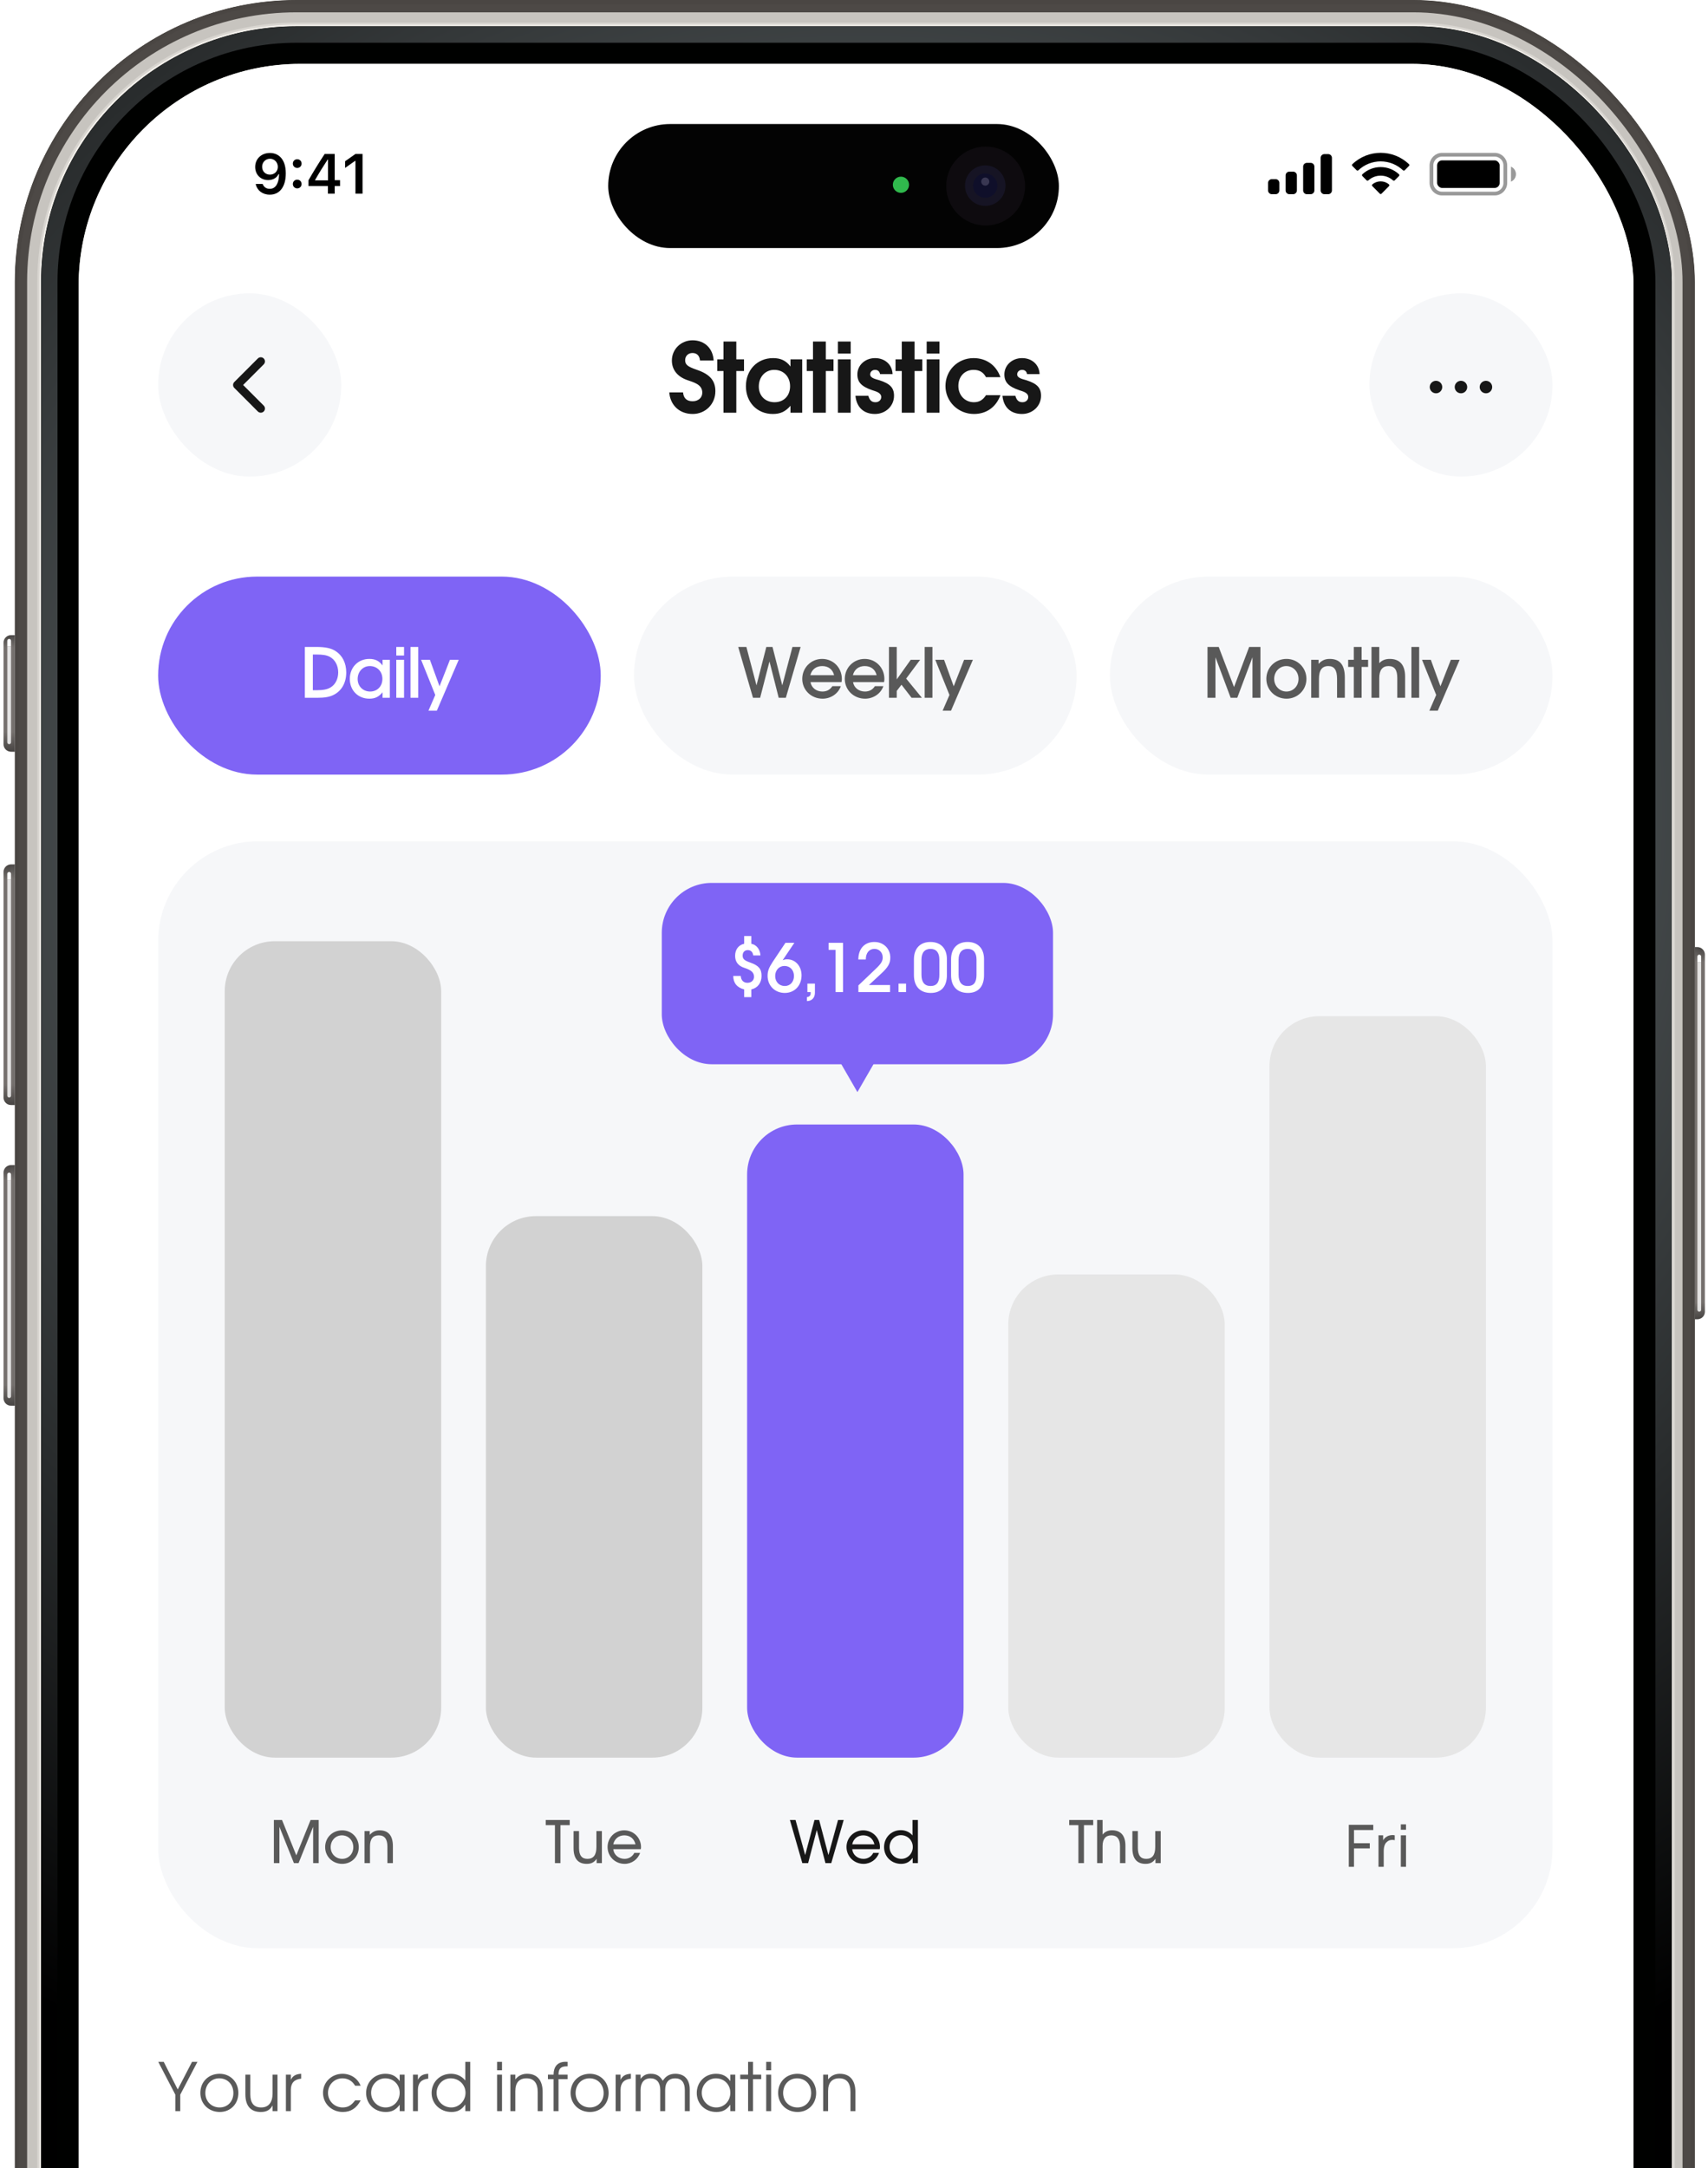
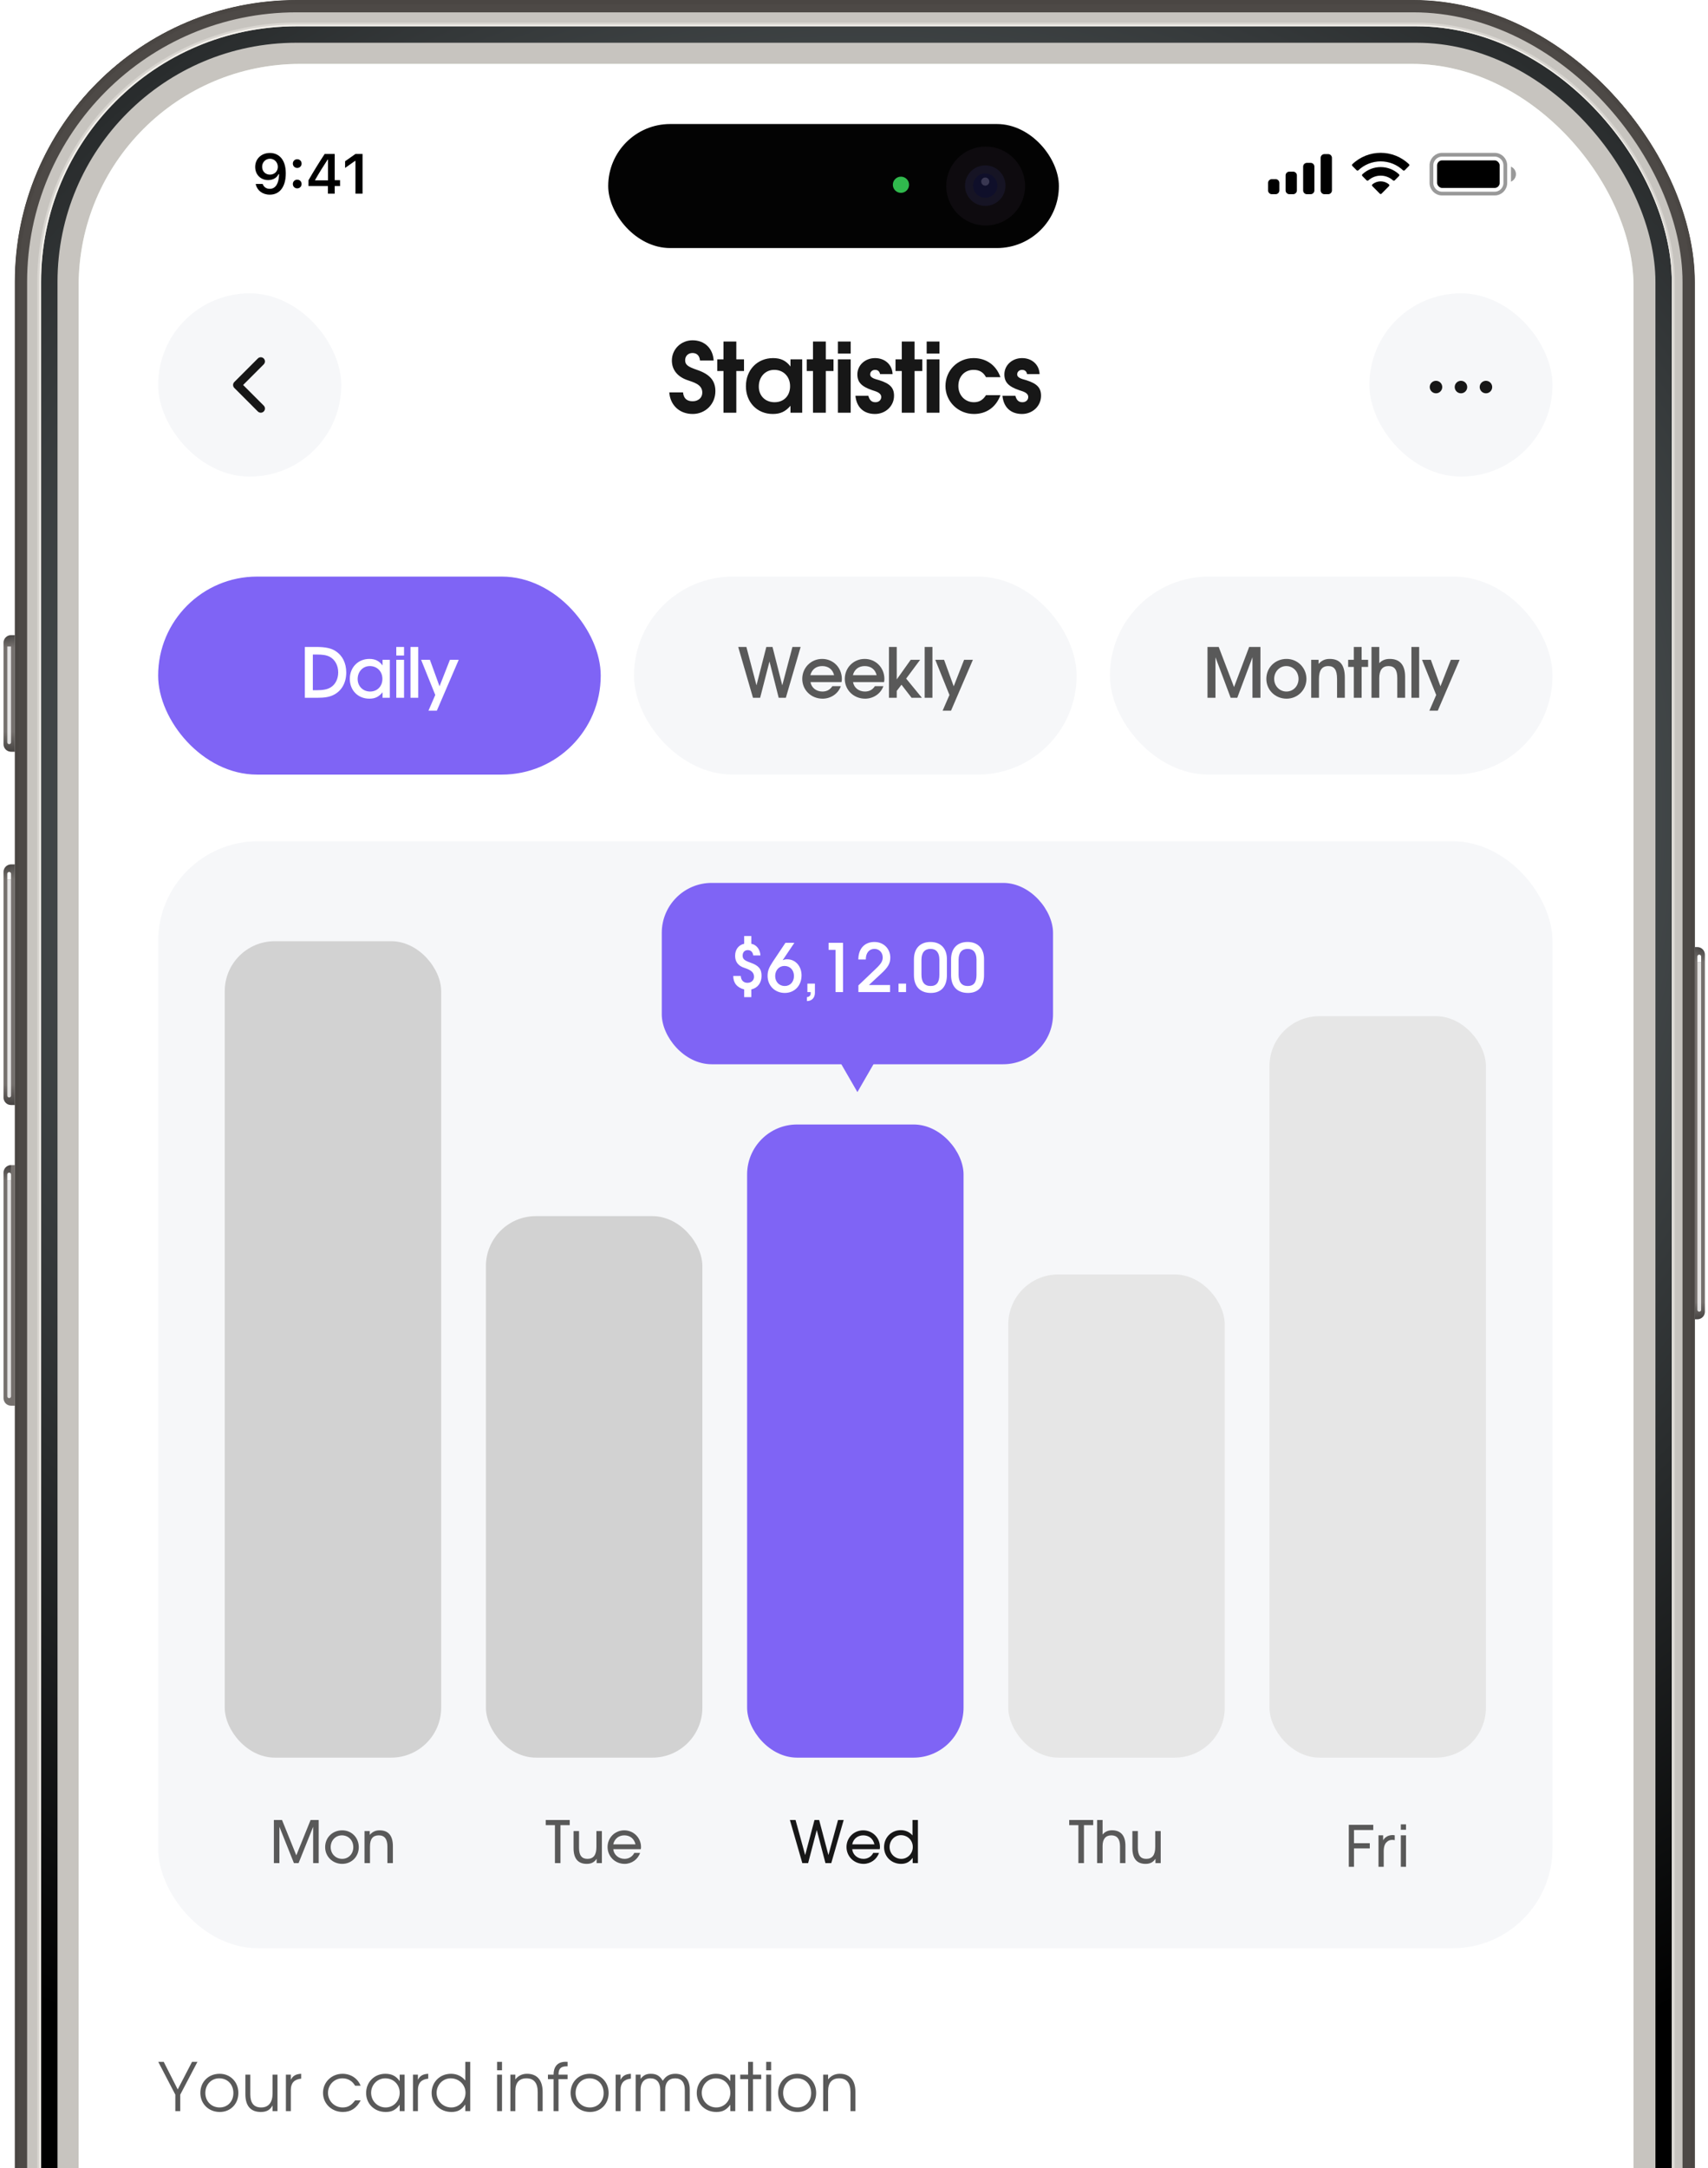
<svg xmlns="http://www.w3.org/2000/svg" width="462" height="586" viewBox="0 0 462 586" fill="none">
  <path d="M0.953 173.72C0.953 172.597 1.863 171.688 2.985 171.688H6.033V203.181H2.985C1.863 203.181 0.953 202.271 0.953 201.149V173.72Z" fill="#75706D" />
  <path opacity="0.4" d="M0.953 173.72C0.953 172.597 1.863 171.688 2.985 171.688H6.033V203.181H2.985C1.863 203.181 0.953 202.271 0.953 201.149V173.72Z" fill="url(#paint0_linear_546_6075)" />
  <path opacity="0.4" d="M0.953 173.72C0.953 172.597 1.863 171.688 2.985 171.688H6.033V203.181H2.985C1.863 203.181 0.953 202.271 0.953 201.149V173.72Z" fill="url(#paint1_linear_546_6075)" />
  <path opacity="0.4" d="M0.953 173.72C0.953 172.597 1.863 171.688 2.985 171.688H6.033V203.181H2.985C1.863 203.181 0.953 202.271 0.953 201.149V173.72Z" fill="url(#paint2_linear_546_6075)" />
  <g filter="url(#filter0_f_546_6075)">
-     <path d="M1.969 173.212C1.969 172.931 2.196 172.704 2.477 172.704C2.757 172.704 2.985 172.931 2.985 173.212V174.736H1.969V173.212Z" fill="white" />
-   </g>
+     </g>
  <g filter="url(#filter1_f_546_6075)">
    <path d="M1.969 174.736H2.985V200.641C2.985 200.922 2.757 201.149 2.477 201.149C2.196 201.149 1.969 200.922 1.969 200.641V174.736Z" fill="white" fill-opacity="0.8" />
  </g>
  <path d="M0.953 235.69C0.953 234.568 1.863 233.658 2.985 233.658H6.033V298.676H2.985C1.863 298.676 0.953 297.767 0.953 296.644V235.69Z" fill="#75706D" />
  <path opacity="0.4" d="M0.953 235.69C0.953 234.568 1.863 233.658 2.985 233.658H6.033V298.676H2.985C1.863 298.676 0.953 297.767 0.953 296.644V235.69Z" fill="url(#paint3_linear_546_6075)" />
  <path opacity="0.4" d="M0.953 235.69C0.953 234.568 1.863 233.658 2.985 233.658H6.033V298.676H2.985C1.863 298.676 0.953 297.767 0.953 296.644V235.69Z" fill="url(#paint4_linear_546_6075)" />
  <path opacity="0.4" d="M0.953 235.69C0.953 234.568 1.863 233.658 2.985 233.658H6.033V298.676H2.985C1.863 298.676 0.953 297.767 0.953 296.644V235.69Z" fill="url(#paint5_linear_546_6075)" />
  <g filter="url(#filter2_f_546_6075)">
    <path d="M1.969 236.198C1.969 235.917 2.196 235.69 2.477 235.69C2.757 235.69 2.985 235.917 2.985 236.198V237.722H1.969V236.198Z" fill="white" />
  </g>
  <g filter="url(#filter3_f_546_6075)">
    <path d="M1.969 237.722H2.985V296.137C2.985 296.417 2.757 296.644 2.477 296.644C2.196 296.644 1.969 296.417 1.969 296.137V237.722Z" fill="white" fill-opacity="0.8" />
  </g>
  <path d="M0.953 316.963C0.953 315.84 1.863 314.931 2.985 314.931H6.033V379.949H2.985C1.863 379.949 0.953 379.039 0.953 377.917V316.963Z" fill="#75706D" />
-   <path opacity="0.4" d="M0.953 316.963C0.953 315.84 1.863 314.931 2.985 314.931H6.033V379.949H2.985C1.863 379.949 0.953 379.039 0.953 377.917V316.963Z" fill="url(#paint6_linear_546_6075)" />
-   <path opacity="0.4" d="M0.953 316.963C0.953 315.84 1.863 314.931 2.985 314.931H6.033V379.949H2.985C1.863 379.949 0.953 379.039 0.953 377.917V316.963Z" fill="url(#paint7_linear_546_6075)" />
-   <path opacity="0.4" d="M0.953 316.963C0.953 315.84 1.863 314.931 2.985 314.931H6.033V379.949H2.985C1.863 379.949 0.953 379.039 0.953 377.917V316.963Z" fill="url(#paint8_linear_546_6075)" />
+   <path opacity="0.4" d="M0.953 316.963C0.953 315.84 1.863 314.931 2.985 314.931H6.033H2.985C1.863 379.949 0.953 379.039 0.953 377.917V316.963Z" fill="url(#paint6_linear_546_6075)" />
  <g filter="url(#filter4_f_546_6075)">
    <path d="M1.969 317.47C1.969 317.19 2.196 316.963 2.477 316.963C2.757 316.963 2.985 317.19 2.985 317.47V318.994H1.969V317.47Z" fill="white" />
  </g>
  <g filter="url(#filter5_f_546_6075)">
    <path d="M1.969 318.995H2.985V377.409C2.985 377.69 2.757 377.917 2.477 377.917C2.196 377.917 1.969 377.69 1.969 377.409V318.995Z" fill="white" fill-opacity="0.8" />
  </g>
  <path d="M461.16 258.04C461.16 256.918 460.25 256.008 459.128 256.008H456.081V356.583H459.128C460.25 356.583 461.16 355.673 461.16 354.551V258.04Z" fill="#75706D" />
  <path opacity="0.4" d="M461.16 258.04C461.16 256.918 460.25 256.008 459.128 256.008H456.081V356.583H459.128C460.25 356.583 461.16 355.673 461.16 354.551V258.04Z" fill="url(#paint9_linear_546_6075)" />
  <path opacity="0.4" d="M461.16 258.04C461.16 256.918 460.25 256.008 459.128 256.008H456.081V356.583H459.128C460.25 356.583 461.16 355.673 461.16 354.551V258.04Z" fill="url(#paint10_linear_546_6075)" />
  <path opacity="0.4" d="M461.16 258.04C461.16 256.918 460.25 256.008 459.128 256.008H456.081V356.583H459.128C460.25 356.583 461.16 355.673 461.16 354.551V258.04Z" fill="url(#paint11_linear_546_6075)" />
  <g filter="url(#filter6_f_546_6075)">
    <path d="M460.143 258.548C460.143 258.268 459.915 258.04 459.635 258.04C459.354 258.04 459.127 258.268 459.127 258.548V260.072H460.143V258.548Z" fill="white" />
  </g>
  <g filter="url(#filter7_f_546_6075)">
    <path d="M460.143 260.072H459.127V354.043C459.127 354.324 459.354 354.551 459.635 354.551C459.915 354.551 460.143 354.324 460.143 354.043V260.072Z" fill="white" fill-opacity="0.8" />
  </g>
  <g clip-path="url(#clip0_546_6075)">
    <rect x="4" width="454.444" height="936.665" rx="76.193" fill="#C7C4BF" />
    <g filter="url(#filter8_f_546_6075)">
      <rect x="5.667" y="1.667" width="451.11" height="933.332" rx="74.526" stroke="#4D4946" stroke-width="3.333" />
    </g>
    <g filter="url(#filter9_f_546_6075)">
      <rect x="4.556" y="0.556" width="453.333" height="935.554" rx="75.637" stroke="#4A4643" stroke-width="1.111" />
    </g>
    <g filter="url(#filter10_f_546_6075)">
      <rect x="10.651" y="6.651" width="441.824" height="923.363" rx="69.542" stroke="#D9D6D1" stroke-width="1.111" />
    </g>
    <rect x="10.891" y="6.889" width="441.348" height="922.887" rx="69.304" stroke="#F3F0EB" stroke-width="0.444" />
  </g>
  <g clip-path="url(#clip1_546_6075)">
-     <rect x="11.113" y="7.111" width="441.11" height="922.221" rx="69.082" fill="#000100" />
    <g filter="url(#filter11_f_546_6075)">
      <rect x="13.335" y="9.334" width="436.666" height="917.776" rx="66.859" stroke="url(#paint12_radial_546_6075)" stroke-width="4.444" />
    </g>
  </g>
  <g clip-path="url(#clip2_546_6075)">
    <rect x="21.27" y="17.27" width="420.585" height="902.125" rx="59.938" fill="#DAE2D3" />
    <g clip-path="url(#clip3_546_6075)">
      <rect width="422.203" height="914.21" transform="translate(20.256 11.736)" fill="white" />
      <rect x="42.775" y="79.288" width="49.539" height="49.539" rx="24.77" fill="#F6F7F9" />
      <path fill-rule="evenodd" clip-rule="evenodd" d="M63.374 104.854C62.935 104.414 62.935 103.701 63.374 103.262L69.743 96.893C70.183 96.453 70.896 96.453 71.335 96.893C71.775 97.332 71.775 98.045 71.335 98.485L65.763 104.058L71.335 109.631C71.775 110.07 71.775 110.783 71.335 111.223C70.896 111.663 70.183 111.663 69.743 111.223L63.374 104.854Z" fill="#171717" />
      <path d="M181.034 106.064H184.757C184.913 107.678 185.773 108.459 187.361 108.459C188.897 108.459 189.964 107.496 189.964 106.116C189.964 103.825 187.465 103.305 185.747 102.68C183.143 101.716 181.737 99.868 181.737 97.447C181.737 94.401 184.21 91.979 187.335 91.979C190.589 91.979 192.854 94.166 193.036 97.447H189.339C189.235 96.145 188.506 95.416 187.309 95.416C186.137 95.416 185.33 96.223 185.33 97.369C185.33 98.566 186.007 99.113 188.532 99.972C191.995 101.144 193.505 102.888 193.505 105.726C193.505 109.214 190.823 111.896 187.361 111.896C183.82 111.896 181.295 109.553 181.034 106.064ZM195.703 111.558V100.285H194.01V97.134H195.703V92.318H199.165V97.134H201.248V100.285H199.165V111.558H195.703ZM201.762 104.398C201.762 99.998 204.834 96.796 209.104 96.796C211.186 96.796 212.618 97.473 213.816 99.061V97.134H216.992V111.558H213.816V109.683C212.436 111.271 211.082 111.896 209.026 111.896C204.808 111.896 201.762 108.746 201.762 104.398ZM205.25 104.476C205.25 107.002 206.995 108.72 209.52 108.72C212.02 108.72 213.712 106.975 213.712 104.398C213.712 101.795 211.941 99.972 209.416 99.972C206.995 99.972 205.25 101.873 205.25 104.476ZM219.908 111.558V100.285H218.216V97.134H219.908V92.318H223.371V97.134H225.453V100.285H223.371V111.558H219.908ZM226.644 111.558V97.134H230.107V111.558H226.644ZM226.644 95.572V92.318H230.107V95.572H226.644ZM231.388 106.975H234.877C235.215 108.199 235.788 108.72 236.803 108.72C237.714 108.72 238.365 108.121 238.365 107.314C238.365 106.09 236.803 105.778 235.918 105.465C233.028 104.476 231.909 103.305 231.909 101.196C231.909 98.722 233.991 96.796 236.699 96.796C239.381 96.796 241.333 98.566 241.437 101.118H238.053C237.897 100.363 237.428 99.972 236.699 99.972C235.944 99.972 235.371 100.493 235.371 101.196C235.371 102.263 237.089 102.524 237.818 102.758C240.76 103.695 241.828 104.815 241.828 106.975C241.828 109.735 239.563 111.896 236.673 111.896C233.627 111.896 231.674 110.074 231.388 106.975ZM243.923 111.558V100.285H242.231V97.134H243.923V92.318H247.386V97.134H249.468V100.285H247.386V111.558H243.923ZM250.659 111.558V97.134H254.122V111.558H250.659ZM250.659 95.572V92.318H254.122V95.572H250.659ZM266.702 106.819H270.607C269.41 110.074 266.806 111.896 263.448 111.896C259.178 111.896 255.741 108.538 255.741 104.346C255.741 100.102 259.074 96.796 263.344 96.796C266.78 96.796 269.462 98.696 270.607 101.951H266.702C265.999 100.623 264.932 99.972 263.344 99.972C260.922 99.972 259.23 101.769 259.23 104.32C259.23 106.845 261.027 108.72 263.422 108.72C264.854 108.72 265.843 108.147 266.702 106.819ZM271.154 106.975H274.643C274.981 108.199 275.554 108.72 276.569 108.72C277.481 108.72 278.131 108.121 278.131 107.314C278.131 106.09 276.569 105.778 275.684 105.465C272.794 104.476 271.675 103.305 271.675 101.196C271.675 98.722 273.758 96.796 276.465 96.796C279.147 96.796 281.099 98.566 281.204 101.118H277.819C277.663 100.363 277.194 99.972 276.465 99.972C275.71 99.972 275.137 100.493 275.137 101.196C275.137 102.263 276.856 102.524 277.585 102.758C280.527 103.695 281.594 104.815 281.594 106.975C281.594 109.735 279.329 111.896 276.439 111.896C273.393 111.896 271.44 110.074 271.154 106.975Z" fill="#171717" />
      <rect x="370.404" y="79.288" width="49.539" height="49.539" rx="24.77" fill="#F6F7F9" />
      <g clip-path="url(#clip4_546_6075)">
        <path d="M400.245 104.621C400.245 104.287 400.344 103.96 400.53 103.682C400.715 103.405 400.979 103.188 401.288 103.06C401.596 102.932 401.936 102.899 402.263 102.964C402.591 103.029 402.892 103.19 403.128 103.426C403.364 103.663 403.525 103.964 403.59 104.291C403.655 104.619 403.622 104.958 403.494 105.267C403.366 105.575 403.15 105.839 402.872 106.025C402.594 106.21 402.268 106.309 401.934 106.309C401.486 106.309 401.056 106.132 400.74 105.815C400.423 105.498 400.245 105.069 400.245 104.621ZM393.49 104.621C393.49 104.287 393.589 103.96 393.774 103.682C393.96 103.405 394.224 103.188 394.532 103.06C394.841 102.932 395.18 102.899 395.508 102.964C395.836 103.029 396.137 103.19 396.373 103.426C396.609 103.663 396.77 103.964 396.835 104.291C396.9 104.619 396.867 104.958 396.739 105.267C396.611 105.575 396.395 105.839 396.117 106.025C395.839 106.21 395.513 106.309 395.179 106.309C394.731 106.309 394.301 106.132 393.984 105.815C393.668 105.498 393.49 105.069 393.49 104.621ZM386.734 104.621C386.734 104.287 386.833 103.96 387.019 103.682C387.205 103.405 387.468 103.188 387.777 103.06C388.086 102.932 388.425 102.899 388.753 102.964C389.08 103.029 389.381 103.19 389.617 103.426C389.854 103.663 390.014 103.964 390.08 104.291C390.145 104.619 390.111 104.958 389.983 105.267C389.856 105.575 389.639 105.839 389.361 106.025C389.084 106.21 388.757 106.309 388.423 106.309C387.975 106.309 387.546 106.132 387.229 105.815C386.912 105.498 386.734 105.069 386.734 104.621V104.621Z" fill="#171717" />
      </g>
      <rect x="42.775" y="155.848" width="119.718" height="53.525" rx="26.762" fill="#7F64F5" />
      <path d="M82.462 188.61V174.867H85.624C87.985 174.867 89.585 175.202 90.775 175.983C92.635 177.173 93.657 179.237 93.657 181.766C93.657 184.537 92.411 186.75 90.236 187.829C89.12 188.387 87.837 188.61 85.828 188.61H82.462ZM84.62 186.564H85.624C87.465 186.564 88.655 186.323 89.547 185.727C90.756 184.946 91.481 183.459 91.481 181.748C91.481 179.851 90.608 178.27 89.157 177.508C88.302 177.08 87.335 176.913 85.587 176.913H84.62V186.564ZM94.622 183.514C94.622 180.39 96.853 178.103 99.903 178.103C101.484 178.103 102.581 178.642 103.474 179.87V178.345H105.445V188.61H103.474V187.122C102.47 188.35 101.447 188.852 99.903 188.852C96.835 188.852 94.622 186.601 94.622 183.514ZM96.742 183.533C96.742 185.486 98.174 186.918 100.126 186.918C102.06 186.918 103.437 185.486 103.437 183.496C103.437 181.487 102.005 180.037 100.033 180.037C98.155 180.037 96.742 181.543 96.742 183.533ZM107.191 188.61V178.345H109.292V188.61H107.191ZM107.191 177.192V174.867H109.292V177.192H107.191ZM111.032 188.61V174.867H113.133V188.61H111.032ZM115.896 192.087L117.737 187.847L113.906 178.345H116.287L118.89 185.504L121.698 178.345H124.078L118.165 192.087H115.896Z" fill="white" />
      <rect x="171.5" y="155.848" width="119.718" height="53.525" rx="26.762" fill="#F6F7F9" />
      <path d="M203.676 188.61L199.678 174.867H201.891L204.624 185.244L207.284 174.867H208.957L211.598 185.244L214.35 174.867H216.563L212.565 188.61H210.631L208.139 178.791L205.61 188.61H203.676ZM225.149 185.467H227.436C226.767 187.457 224.758 188.852 222.508 188.852C219.403 188.852 217.004 186.508 217.004 183.496C217.004 180.483 219.365 178.103 222.378 178.103C225.391 178.103 227.715 180.465 227.715 183.533C227.715 183.868 227.678 184.072 227.622 184.37H219.235C219.477 185.876 220.779 186.918 222.452 186.918C223.661 186.918 224.535 186.415 225.149 185.467ZM219.198 182.492H225.614C225.242 180.948 224.07 180.037 222.397 180.037C220.76 180.037 219.589 180.948 219.198 182.492ZM236.654 185.467H238.941C238.272 187.457 236.263 188.852 234.013 188.852C230.908 188.852 228.509 186.508 228.509 183.496C228.509 180.483 230.87 178.103 233.883 178.103C236.896 178.103 239.22 180.465 239.22 183.533C239.22 183.868 239.183 184.072 239.127 184.37H230.74C230.982 185.876 232.284 186.918 233.957 186.918C235.166 186.918 236.04 186.415 236.654 185.467ZM230.703 182.492H237.119C236.747 180.948 235.575 180.037 233.902 180.037C232.265 180.037 231.094 180.948 230.703 182.492ZM240.46 188.61V174.867H242.561V183.645L246.337 178.345H248.884L245.109 183.421L249.368 188.61H246.578L243.845 185.077L242.561 186.75V188.61H240.46ZM250.113 188.61V174.867H252.214V188.61H250.113ZM254.977 192.087L256.818 187.847L252.987 178.345H255.367L257.971 185.504L260.779 178.345H263.159L257.246 192.087H254.977Z" fill="#595959" />
      <rect x="300.225" y="155.848" width="119.718" height="53.525" rx="26.762" fill="#F6F7F9" />
      <path d="M326.618 188.61V174.867H329.649L333.796 185.709L337.887 174.867H340.937V188.61H338.78V177.657L334.67 188.61H332.885L328.775 177.657V188.61H326.618ZM342.536 183.496C342.536 180.446 344.917 178.103 348.004 178.103C350.998 178.103 353.378 180.502 353.378 183.496C353.378 186.49 350.998 188.852 348.004 188.852C344.935 188.852 342.536 186.49 342.536 183.496ZM347.967 186.918C349.826 186.918 351.24 185.43 351.24 183.514C351.24 181.543 349.808 180.037 347.911 180.037C346.107 180.037 344.656 181.562 344.656 183.496C344.656 185.411 346.107 186.918 347.967 186.918ZM354.669 188.61V178.345H356.659V179.442C357.533 178.512 358.426 178.103 359.672 178.103C362.443 178.103 363.763 179.739 363.763 183.143V188.61H361.662V183.477C361.662 181.097 360.918 180.037 359.3 180.037C357.589 180.037 356.771 181.153 356.771 183.514V188.61H354.669ZM366.191 188.61V180.26H364.666V178.345H366.191V174.867H368.311V178.345H370.059V180.26H368.311V188.61H366.191ZM370.978 188.61V174.867H373.08V179.256C373.805 178.475 374.735 178.103 375.906 178.103C378.64 178.103 380.072 179.739 380.072 182.901V188.61H377.952V183.273C377.952 181.041 377.208 180.037 375.572 180.037C373.935 180.037 373.08 181.134 373.08 183.273V188.61H370.978ZM381.775 188.61V174.867H383.876V188.61H381.775ZM386.639 192.087L388.48 187.847L384.649 178.345H387.03L389.633 185.504L392.441 178.345H394.821L388.908 192.087H386.639Z" fill="#595959" />
      <rect x="42.775" y="227.386" width="377.168" height="299.217" rx="27.021" fill="#F6F7F9" />
      <rect x="60.789" y="254.407" width="58.545" height="220.671" rx="13.511" fill="#D2D2D2" />
      <path d="M74.081 503.589V491.941H76.288L80.15 501.492L84.011 491.941H86.202V503.589H84.705V493.769L80.764 503.589H79.503L75.578 493.769V503.589H74.081ZM87.952 499.27C87.952 496.669 89.938 494.73 92.57 494.73C95.108 494.73 97.046 496.701 97.046 499.286C97.046 501.839 95.108 503.794 92.57 503.794C89.969 503.794 87.952 501.823 87.952 499.27ZM92.554 502.438C94.272 502.438 95.565 501.098 95.565 499.286C95.565 497.442 94.257 496.086 92.475 496.086C90.757 496.086 89.449 497.473 89.449 499.27C89.449 501.083 90.789 502.438 92.554 502.438ZM98.597 503.589V494.935H100.015V495.96C100.756 495.109 101.591 494.73 102.695 494.73C105.059 494.73 106.273 496.181 106.273 499.018V503.589H104.791V499.144C104.791 497.079 104.019 496.086 102.458 496.086C100.866 496.086 100.078 497.063 100.078 499.049V503.589H98.597Z" fill="#595959" />
      <rect x="131.438" y="328.714" width="58.546" height="146.364" rx="13.511" fill="#D2D2D2" />
      <path d="M150.104 503.589V493.328H147.614V491.941H154.108V493.328H151.602V503.589H150.104ZM161.387 503.589V502.422C160.725 503.384 159.937 503.794 158.691 503.794C156.359 503.794 155.145 502.359 155.145 499.585V494.935H156.626V499.459C156.626 501.492 157.352 502.438 158.896 502.438C160.52 502.438 161.324 501.398 161.324 499.254V494.935H162.805V503.589H161.387ZM171.576 500.83H173.137C172.538 502.596 170.851 503.794 168.96 503.794C166.375 503.794 164.342 501.792 164.342 499.238C164.342 496.717 166.343 494.73 168.85 494.73C171.372 494.73 173.389 496.732 173.389 499.238C173.389 499.459 173.373 499.617 173.326 499.822H165.886C166.028 501.319 167.321 502.438 168.928 502.438C170.079 502.438 171.072 501.839 171.576 500.83ZM165.886 498.513H171.892C171.545 496.984 170.41 496.086 168.865 496.086C167.352 496.086 166.202 497.032 165.886 498.513Z" fill="#595959" />
      <rect x="202.086" y="303.945" width="58.546" height="171.134" rx="13.511" fill="#7F64F5" />
      <path d="M217.019 503.589L213.661 491.941H215.19L217.791 501.414L220.313 491.941H221.574L224.08 501.414L226.681 491.941H228.21L224.853 503.589H223.276L220.928 494.652L218.595 503.589H217.019ZM236.206 500.83H237.767C237.168 502.596 235.481 503.794 233.59 503.794C231.005 503.794 228.971 501.792 228.971 499.238C228.971 496.717 230.973 494.73 233.479 494.73C236.001 494.73 238.019 496.732 238.019 499.238C238.019 499.459 238.003 499.617 237.956 499.822H230.516C230.658 501.319 231.951 502.438 233.558 502.438C234.709 502.438 235.702 501.839 236.206 500.83ZM230.516 498.513H236.522C236.175 496.984 235.04 496.086 233.495 496.086C231.982 496.086 230.831 497.032 230.516 498.513ZM239.131 499.27C239.131 496.669 241.085 494.683 243.654 494.683C244.915 494.683 246.05 495.188 246.823 496.102V491.941H248.289V503.589H246.87V502.17C246.003 503.321 245.089 503.794 243.733 503.794C241.117 503.794 239.131 501.839 239.131 499.27ZM240.628 499.223C240.628 501.035 242.031 502.438 243.812 502.438C245.514 502.438 246.902 501.004 246.902 499.238C246.902 497.426 245.499 496.039 243.686 496.039C241.984 496.039 240.628 497.457 240.628 499.223Z" fill="#171717" />
      <rect x="272.734" y="344.476" width="58.546" height="130.602" rx="13.511" fill="#E6E6E6" />
      <path d="M291.701 503.589V493.328H289.211V491.941H295.705V493.328H293.199V503.589H291.701ZM296.758 503.589V491.941H298.239V495.881C298.838 495.125 299.705 494.715 300.793 494.715C303.157 494.715 304.418 496.165 304.418 498.86V503.589H302.952V499.018C302.952 497.079 302.148 496.086 300.604 496.086C299.075 496.086 298.239 497.095 298.239 498.955V503.589H296.758ZM312.543 503.589V502.422C311.881 503.384 311.093 503.794 309.847 503.794C307.515 503.794 306.301 502.359 306.301 499.585V494.935H307.782V499.459C307.782 501.492 308.508 502.438 310.052 502.438C311.676 502.438 312.48 501.398 312.48 499.254V494.935H313.961V503.589H312.543Z" fill="#595959" />
      <rect x="343.383" y="274.672" width="58.546" height="200.407" rx="13.511" fill="#E6E6E6" />
      <path d="M364.839 504.589V493.24H371.459V494.643H366.242V498.213H370.514V499.616H366.242V504.589H364.839ZM372.874 504.589V496.077H374.127V498.134L373.922 497.866C374.022 497.604 374.151 497.362 374.309 497.141C374.471 496.921 374.653 496.739 374.852 496.597C375.073 496.419 375.323 496.282 375.601 496.188C375.88 496.093 376.163 496.038 376.452 496.022C376.741 496.001 377.012 496.019 377.264 496.077V497.393C376.97 497.315 376.647 497.294 376.295 497.33C375.943 497.367 375.617 497.496 375.317 497.717C375.044 497.911 374.831 498.147 374.679 498.426C374.532 498.704 374.429 499.006 374.372 499.332C374.314 499.653 374.285 499.981 374.285 500.317V504.589H372.874ZM378.912 494.572V493.122H380.315V494.572H378.912ZM378.912 504.589V496.077H380.315V504.589H378.912Z" fill="#595959" />
      <rect x="179.004" y="238.645" width="105.832" height="49.021" rx="13.511" fill="#7F64F5" />
      <path d="M201.292 269.524V267.435C199.365 266.948 198.338 265.687 198.338 263.796H200.374C200.428 264.949 201.112 265.651 202.175 265.651C203.22 265.651 203.958 264.985 203.958 264.03C203.958 262.895 203.256 262.229 201.418 261.634C199.689 261.094 198.842 259.995 198.842 258.338C198.842 256.662 199.779 255.42 201.292 255.095V253.006H203.22V255.095C204.625 255.347 205.616 256.644 205.688 258.248H203.742C203.634 257.329 203.094 256.807 202.265 256.807C201.436 256.807 200.878 257.383 200.878 258.284C200.878 259.202 201.328 259.617 202.986 260.193C205.219 260.986 205.994 261.905 205.994 263.778C205.994 265.669 204.931 267.057 203.22 267.435V269.524H201.292ZM212.454 254.843H214.868L211.698 259.545C212.166 259.365 212.454 259.293 212.94 259.293C215.156 259.293 216.813 261.148 216.813 263.634C216.813 266.408 214.922 268.39 212.274 268.39C209.608 268.39 207.626 266.426 207.626 263.778C207.626 262.481 207.969 261.562 209.031 259.959L212.454 254.843ZM212.274 266.516C213.733 266.516 214.76 265.399 214.76 263.814C214.76 262.211 213.715 261.094 212.184 261.094C210.743 261.094 209.68 262.247 209.68 263.814C209.68 265.381 210.761 266.516 212.274 266.516ZM218.392 268.155V265.868H220.427V268.354C220.427 269.705 219.563 270.587 218.266 270.587V269.524C218.932 269.434 219.275 269.074 219.275 268.534V268.155H218.392ZM226 268.155V256.753H224.127V254.843H228.036V268.155H226ZM232.19 268.155V266.354L236.91 261.851C238.351 260.481 238.765 259.779 238.765 258.788C238.765 257.455 237.811 256.482 236.532 256.482C235.091 256.482 234.19 257.581 234.19 259.347H232.172C232.172 256.446 233.848 254.609 236.514 254.609C238.982 254.609 240.819 256.41 240.819 258.842C240.819 260.409 240.207 261.472 238.279 263.238L235.037 266.246H240.747V268.155H232.19ZM243.046 268.155V265.868H245.082V268.155H243.046ZM247.212 263.58V259.293C247.212 256.374 248.887 254.609 251.68 254.609C254.436 254.609 256.129 256.356 256.129 259.22V263.58C256.129 266.66 254.562 268.39 251.788 268.39C248.887 268.39 247.212 266.624 247.212 263.58ZM249.248 263.454C249.248 265.489 250.094 266.516 251.716 266.516C253.337 266.516 254.093 265.543 254.093 263.49V259.401C254.093 257.491 253.265 256.482 251.698 256.482C250.112 256.482 249.248 257.509 249.248 259.401V263.454ZM257.257 263.58V259.293C257.257 256.374 258.932 254.609 261.724 254.609C264.481 254.609 266.174 256.356 266.174 259.22V263.58C266.174 266.66 264.607 268.39 261.833 268.39C258.932 268.39 257.257 266.624 257.257 263.58ZM259.293 263.454C259.293 265.489 260.139 266.516 261.76 266.516C263.382 266.516 264.138 265.543 264.138 263.49V259.401C264.138 257.491 263.31 256.482 261.742 256.482C260.157 256.482 259.293 257.509 259.293 259.401V263.454Z" fill="white" />
      <path d="M231.922 295.191L225.096 283.369L238.747 283.369L231.922 295.191Z" fill="#7F64F5" />
      <path d="M47.423 570.624V566.174L42.811 557.311H44.289L48.072 564.769L51.944 557.311H53.404L48.756 566.174V570.624H47.423ZM54.193 565.706C54.193 562.716 56.39 560.536 59.417 560.536C62.317 560.536 64.479 562.752 64.479 565.724C64.479 568.678 62.353 570.858 59.453 570.858C56.444 570.858 54.193 568.66 54.193 565.706ZM59.417 569.633C61.578 569.633 63.127 568.012 63.127 565.742C63.127 563.418 61.542 561.761 59.309 561.761C57.147 561.761 55.544 563.454 55.544 565.724C55.544 567.976 57.183 569.633 59.417 569.633ZM73.725 570.624V569.093C73.058 570.318 72.085 570.858 70.554 570.858C67.816 570.858 66.375 569.219 66.375 566.084V560.77H67.708V566.084C67.708 568.462 68.681 569.633 70.644 569.633C72.644 569.633 73.725 568.3 73.725 565.832V560.77H75.058V570.624H73.725ZM77.335 570.624V560.77H78.668V562.175C79.19 561.094 80.019 560.608 81.46 560.536V561.851C79.604 562.031 78.668 563.04 78.668 564.877V570.624H77.335ZM96.053 567.724H97.567C96.432 569.849 94.882 570.858 92.739 570.858C89.713 570.858 87.371 568.606 87.371 565.67C87.371 562.806 89.695 560.536 92.649 560.536C94.882 560.536 96.756 561.779 97.549 563.76H96.053C95.297 562.463 94.09 561.761 92.631 561.761C90.433 561.761 88.722 563.49 88.722 565.706C88.722 567.904 90.469 569.633 92.685 569.633C94.09 569.633 95.027 569.093 96.053 567.724ZM99.034 565.724C99.034 562.77 101.268 560.536 104.222 560.536C105.951 560.536 107.122 561.13 108.113 562.517V560.77H109.446V570.624H108.113V568.894C107.068 570.3 106.005 570.858 104.33 570.858C101.286 570.858 99.034 568.678 99.034 565.724ZM100.385 565.67C100.385 567.886 102.132 569.633 104.312 569.633C106.456 569.633 108.113 567.904 108.113 565.67C108.113 563.436 106.438 561.761 104.204 561.761C102.096 561.761 100.385 563.508 100.385 565.67ZM111.709 570.624V560.77H113.042V562.175C113.564 561.094 114.393 560.608 115.834 560.536V561.851C113.979 562.031 113.042 563.04 113.042 564.877V570.624H111.709ZM116.749 565.724C116.749 562.77 119.001 560.536 121.991 560.536C123.54 560.536 124.891 561.166 125.864 562.337V557.311H127.197V570.624H125.864V568.84C124.855 570.282 123.756 570.858 122.117 570.858C119.073 570.858 116.749 568.642 116.749 565.724ZM118.1 565.688C118.1 567.904 119.847 569.633 122.081 569.633C124.189 569.633 125.918 567.85 125.918 565.67C125.918 563.49 124.153 561.761 121.901 561.761C119.793 561.761 118.1 563.508 118.1 565.688ZM134.455 570.624V560.77H135.788V570.624H134.455ZM134.455 559.581V557.311H135.788V559.581H134.455ZM138.061 570.624V560.77H139.395V562.049C140.223 561.04 141.25 560.536 142.565 560.536C145.285 560.536 146.78 562.283 146.78 565.454V570.624H145.447V565.454C145.447 563.022 144.402 561.761 142.403 561.761C140.439 561.761 139.395 562.95 139.395 565.202V570.624H138.061ZM149.741 570.624V561.977H148.21V560.77H149.741C149.741 558.518 150.894 557.293 152.983 557.293C153.146 557.293 153.344 557.293 153.524 557.311V558.518H153.344C151.686 558.518 151.074 559.131 151.074 560.77H153.524V561.977H151.074V570.624H149.741ZM154.343 565.706C154.343 562.716 156.54 560.536 159.567 560.536C162.467 560.536 164.629 562.752 164.629 565.724C164.629 568.678 162.503 570.858 159.603 570.858C156.594 570.858 154.343 568.66 154.343 565.706ZM159.567 569.633C161.728 569.633 163.278 568.012 163.278 565.742C163.278 563.418 161.692 561.761 159.459 561.761C157.297 561.761 155.694 563.454 155.694 565.724C155.694 567.976 157.333 569.633 159.567 569.633ZM166.525 570.624V560.77H167.858V562.175C168.38 561.094 169.209 560.608 170.65 560.536V561.851C168.795 562.031 167.858 563.04 167.858 564.877V570.624H166.525ZM171.943 570.624V560.77H173.276V561.905C174.051 560.914 174.807 560.536 176.05 560.536C177.546 560.536 178.5 561.094 179.275 562.427C180.104 561.13 181.148 560.536 182.68 560.536C185.148 560.536 186.571 562.085 186.571 564.769V570.624H185.238V564.913C185.238 562.86 184.319 561.761 182.626 561.761C180.896 561.761 179.923 562.896 179.923 564.913V570.624H178.59V564.877C178.59 562.896 177.618 561.761 175.924 561.761C174.267 561.761 173.276 562.914 173.276 564.877V570.624H171.943ZM188.471 565.724C188.471 562.77 190.704 560.536 193.659 560.536C195.388 560.536 196.559 561.13 197.55 562.517V560.77H198.883V570.624H197.55V568.894C196.505 570.3 195.442 570.858 193.767 570.858C190.722 570.858 188.471 568.678 188.471 565.724ZM189.822 565.67C189.822 567.886 191.569 569.633 193.749 569.633C195.892 569.633 197.55 567.904 197.55 565.67C197.55 563.436 195.874 561.761 193.641 561.761C191.533 561.761 189.822 563.508 189.822 565.67ZM202.353 570.624V561.977H200.227V560.77H202.353V557.311H203.686V560.77H205.901V561.977H203.686V570.624H202.353ZM207.25 570.624V560.77H208.583V570.624H207.25ZM207.25 559.581V557.311H208.583V559.581H207.25ZM210.478 565.706C210.478 562.716 212.676 560.536 215.702 560.536C218.602 560.536 220.764 562.752 220.764 565.724C220.764 568.678 218.638 570.858 215.738 570.858C212.73 570.858 210.478 568.66 210.478 565.706ZM215.702 569.633C217.864 569.633 219.413 568.012 219.413 565.742C219.413 563.418 217.828 561.761 215.594 561.761C213.432 561.761 211.829 563.454 211.829 565.724C211.829 567.976 213.468 569.633 215.702 569.633ZM222.66 570.624V560.77H223.993V562.049C224.822 561.04 225.849 560.536 227.164 560.536C229.884 560.536 231.379 562.283 231.379 565.454V570.624H230.046V565.454C230.046 563.022 229.001 561.761 227.002 561.761C225.038 561.761 223.993 562.95 223.993 565.202V570.624H222.66Z" fill="#595959" />
      <path d="M390.072 41.825H404.298C405.886 41.825 407.173 43.112 407.173 44.7V49.448C407.173 51.036 405.886 52.323 404.298 52.323H390.072C388.485 52.323 387.197 51.036 387.197 49.448V44.7C387.197 43.112 388.485 41.825 390.072 41.825Z" stroke="black" stroke-opacity="0.4" stroke-width="1.016" />
      <path d="M408.703 45.042V49.106C409.521 48.762 410.052 47.961 410.052 47.074C410.052 46.187 409.521 45.386 408.703 45.042Z" fill="black" fill-opacity="0.4" />
      <rect x="388.721" y="43.349" width="16.925" height="7.45" rx="1.355" fill="black" />
      <path fill-rule="evenodd" clip-rule="evenodd" d="M373.459 43.621C375.71 43.621 377.875 44.486 379.507 46.037C379.63 46.157 379.826 46.155 379.947 46.033L381.122 44.848C381.183 44.786 381.217 44.703 381.216 44.616C381.216 44.529 381.181 44.446 381.119 44.385C376.837 40.281 370.081 40.281 365.799 44.385C365.737 44.446 365.702 44.529 365.701 44.616C365.701 44.703 365.735 44.786 365.796 44.848L366.971 46.033C367.092 46.155 367.288 46.157 367.411 46.037C369.043 44.486 371.208 43.621 373.459 43.621ZM373.46 47.477C374.697 47.477 375.89 47.936 376.806 48.767C376.93 48.884 377.126 48.882 377.247 48.761L378.42 47.576C378.481 47.514 378.516 47.429 378.515 47.342C378.514 47.254 378.478 47.17 378.415 47.109C375.623 44.512 371.299 44.512 368.507 47.109C368.444 47.17 368.408 47.254 368.408 47.342C368.407 47.429 368.441 47.514 368.503 47.576L369.676 48.761C369.797 48.882 369.992 48.884 370.116 48.767C371.032 47.937 372.224 47.477 373.46 47.477ZM375.81 50.071C375.812 50.159 375.777 50.244 375.714 50.305L373.685 52.353C373.626 52.413 373.545 52.447 373.46 52.447C373.375 52.447 373.294 52.413 373.235 52.353L371.205 50.305C371.143 50.244 371.108 50.159 371.11 50.071C371.112 49.983 371.15 49.9 371.215 49.841C372.511 48.745 374.409 48.745 375.705 49.841C375.77 49.9 375.808 49.983 375.81 50.071Z" fill="black" />
      <path fill-rule="evenodd" clip-rule="evenodd" d="M359.26 41.652H358.244C357.683 41.652 357.229 42.107 357.229 42.668V51.473C357.229 52.034 357.683 52.489 358.244 52.489H359.26C359.821 52.489 360.276 52.034 360.276 51.473V42.668C360.276 42.107 359.821 41.652 359.26 41.652ZM353.504 44.023H354.52C355.081 44.023 355.536 44.478 355.536 45.039V51.473C355.536 52.034 355.081 52.489 354.52 52.489H353.504C352.943 52.489 352.488 52.034 352.488 51.473V45.039C352.488 44.478 352.943 44.023 353.504 44.023ZM349.778 46.393H348.762C348.201 46.393 347.746 46.848 347.746 47.409V51.473C347.746 52.034 348.201 52.489 348.762 52.489H349.778C350.339 52.489 350.794 52.034 350.794 51.473V47.409C350.794 46.848 350.339 46.393 349.778 46.393ZM345.038 48.425H344.022C343.461 48.425 343.006 48.88 343.006 49.441V51.473C343.006 52.034 343.461 52.489 344.022 52.489H345.038C345.599 52.489 346.054 52.034 346.054 51.473V49.441C346.054 48.88 345.599 48.425 345.038 48.425Z" fill="black" />
      <path d="M73.016 41.346C75.308 41.346 77.302 42.975 77.302 46.845V46.859C77.302 50.476 75.673 52.619 72.972 52.619C71 52.619 69.527 51.45 69.185 49.806L69.17 49.724H71.06L71.082 49.798C71.365 50.55 72.027 51.041 72.972 51.041C74.676 51.041 75.398 49.374 75.479 47.321C75.479 47.239 75.487 47.157 75.487 47.075H75.338C74.944 47.923 74.006 48.675 72.533 48.675C70.472 48.675 69.028 47.172 69.028 45.133V45.118C69.028 42.938 70.688 41.346 73.016 41.346ZM73.009 47.202C74.222 47.202 75.152 46.324 75.152 45.111V45.096C75.152 43.868 74.222 42.908 73.031 42.908C71.848 42.908 70.903 43.853 70.903 45.051V45.066C70.903 46.309 71.789 47.202 73.009 47.202ZM80.396 45.394C79.719 45.394 79.213 44.873 79.213 44.218C79.213 43.556 79.719 43.042 80.396 43.042C81.081 43.042 81.579 43.556 81.579 44.218C81.579 44.873 81.081 45.394 80.396 45.394ZM80.396 50.915C79.719 50.915 79.213 50.401 79.213 49.739C79.213 49.077 79.719 48.563 80.396 48.563C81.081 48.563 81.579 49.077 81.579 49.739C81.579 50.401 81.081 50.915 80.396 50.915ZM88.698 52.351V50.29H83.445V48.72C84.836 46.301 86.362 43.831 87.82 41.614H90.536V48.705H91.98V50.29H90.536V52.351H88.698ZM85.231 48.749H88.728V43.147H88.616C87.515 44.828 86.272 46.815 85.231 48.638V48.749ZM96.145 52.351V43.504H96.018L93.347 45.394V43.586L96.152 41.614H98.064V52.351H96.145Z" fill="black" />
    </g>
  </g>
  <rect x="164.514" y="33.525" width="121.909" height="33.525" rx="16.762" fill="#030303" />
  <circle cx="266.612" cy="50.287" r="10.667" fill="#0E0B0F" />
  <circle cx="266.503" cy="50.177" r="5.477" fill="#161424" />
  <circle cx="266.501" cy="50.177" r="3.286" fill="#0F0F2A" />
  <circle cx="266.504" cy="49.082" r="1.095" fill="#393752" />
  <circle cx="243.699" cy="49.939" r="2.191" fill="#30B94D" />
  <defs>
    <filter id="filter0_f_546_6075" x="0.953" y="171.688" width="3.047" height="4.064" filterUnits="userSpaceOnUse" color-interpolation-filters="sRGB">
      <feFlood flood-opacity="0" result="BackgroundImageFix" />
      <feBlend mode="normal" in="SourceGraphic" in2="BackgroundImageFix" result="shape" />
      <feGaussianBlur stdDeviation="0.508" result="effect1_foregroundBlur_546_6075" />
    </filter>
    <filter id="filter1_f_546_6075" x="0.953" y="173.72" width="3.047" height="28.445" filterUnits="userSpaceOnUse" color-interpolation-filters="sRGB">
      <feFlood flood-opacity="0" result="BackgroundImageFix" />
      <feBlend mode="normal" in="SourceGraphic" in2="BackgroundImageFix" result="shape" />
      <feGaussianBlur stdDeviation="0.508" result="effect1_foregroundBlur_546_6075" />
    </filter>
    <filter id="filter2_f_546_6075" x="0.953" y="234.674" width="3.047" height="4.064" filterUnits="userSpaceOnUse" color-interpolation-filters="sRGB">
      <feFlood flood-opacity="0" result="BackgroundImageFix" />
      <feBlend mode="normal" in="SourceGraphic" in2="BackgroundImageFix" result="shape" />
      <feGaussianBlur stdDeviation="0.508" result="effect1_foregroundBlur_546_6075" />
    </filter>
    <filter id="filter3_f_546_6075" x="0.953" y="236.706" width="3.047" height="60.954" filterUnits="userSpaceOnUse" color-interpolation-filters="sRGB">
      <feFlood flood-opacity="0" result="BackgroundImageFix" />
      <feBlend mode="normal" in="SourceGraphic" in2="BackgroundImageFix" result="shape" />
      <feGaussianBlur stdDeviation="0.508" result="effect1_foregroundBlur_546_6075" />
    </filter>
    <filter id="filter4_f_546_6075" x="0.953" y="315.947" width="3.047" height="4.064" filterUnits="userSpaceOnUse" color-interpolation-filters="sRGB">
      <feFlood flood-opacity="0" result="BackgroundImageFix" />
      <feBlend mode="normal" in="SourceGraphic" in2="BackgroundImageFix" result="shape" />
      <feGaussianBlur stdDeviation="0.508" result="effect1_foregroundBlur_546_6075" />
    </filter>
    <filter id="filter5_f_546_6075" x="0.953" y="317.979" width="3.047" height="60.954" filterUnits="userSpaceOnUse" color-interpolation-filters="sRGB">
      <feFlood flood-opacity="0" result="BackgroundImageFix" />
      <feBlend mode="normal" in="SourceGraphic" in2="BackgroundImageFix" result="shape" />
      <feGaussianBlur stdDeviation="0.508" result="effect1_foregroundBlur_546_6075" />
    </filter>
    <filter id="filter6_f_546_6075" x="458.111" y="257.024" width="3.047" height="4.064" filterUnits="userSpaceOnUse" color-interpolation-filters="sRGB">
      <feFlood flood-opacity="0" result="BackgroundImageFix" />
      <feBlend mode="normal" in="SourceGraphic" in2="BackgroundImageFix" result="shape" />
      <feGaussianBlur stdDeviation="0.508" result="effect1_foregroundBlur_546_6075" />
    </filter>
    <filter id="filter7_f_546_6075" x="458.111" y="259.056" width="3.047" height="96.511" filterUnits="userSpaceOnUse" color-interpolation-filters="sRGB">
      <feFlood flood-opacity="0" result="BackgroundImageFix" />
      <feBlend mode="normal" in="SourceGraphic" in2="BackgroundImageFix" result="shape" />
      <feGaussianBlur stdDeviation="0.508" result="effect1_foregroundBlur_546_6075" />
    </filter>
    <filter id="filter8_f_546_6075" x="-0.444" y="-4.444" width="463.332" height="945.554" filterUnits="userSpaceOnUse" color-interpolation-filters="sRGB">
      <feFlood flood-opacity="0" result="BackgroundImageFix" />
      <feBlend mode="normal" in="SourceGraphic" in2="BackgroundImageFix" result="shape" />
      <feGaussianBlur stdDeviation="2.222" result="effect1_foregroundBlur_546_6075" />
    </filter>
    <filter id="filter9_f_546_6075" x="1.778" y="-2.222" width="458.888" height="941.11" filterUnits="userSpaceOnUse" color-interpolation-filters="sRGB">
      <feFlood flood-opacity="0" result="BackgroundImageFix" />
      <feBlend mode="normal" in="SourceGraphic" in2="BackgroundImageFix" result="shape" />
      <feGaussianBlur stdDeviation="1.111" result="effect1_foregroundBlur_546_6075" />
    </filter>
    <filter id="filter10_f_546_6075" x="7.873" y="3.873" width="447.38" height="928.919" filterUnits="userSpaceOnUse" color-interpolation-filters="sRGB">
      <feFlood flood-opacity="0" result="BackgroundImageFix" />
      <feBlend mode="normal" in="SourceGraphic" in2="BackgroundImageFix" result="shape" />
      <feGaussianBlur stdDeviation="1.111" result="effect1_foregroundBlur_546_6075" />
    </filter>
    <filter id="filter11_f_546_6075" x="3.336" y="-0.666" width="456.667" height="937.776" filterUnits="userSpaceOnUse" color-interpolation-filters="sRGB">
      <feFlood flood-opacity="0" result="BackgroundImageFix" />
      <feBlend mode="normal" in="SourceGraphic" in2="BackgroundImageFix" result="shape" />
      <feGaussianBlur stdDeviation="3.889" result="effect1_foregroundBlur_546_6075" />
    </filter>
    <linearGradient id="paint0_linear_546_6075" x1="3.493" y1="171.688" x2="3.493" y2="175.003" gradientUnits="userSpaceOnUse">
      <stop />
      <stop offset="1" stop-opacity="0" />
    </linearGradient>
    <linearGradient id="paint1_linear_546_6075" x1="6.033" y1="171.688" x2="2.477" y2="171.688" gradientUnits="userSpaceOnUse">
      <stop />
      <stop offset="1" stop-color="#AEAEAE" stop-opacity="0" />
    </linearGradient>
    <linearGradient id="paint2_linear_546_6075" x1="3.493" y1="197.794" x2="3.493" y2="203.181" gradientUnits="userSpaceOnUse">
      <stop stop-opacity="0" />
      <stop offset="1" />
    </linearGradient>
    <linearGradient id="paint3_linear_546_6075" x1="3.493" y1="233.658" x2="3.493" y2="237.722" gradientUnits="userSpaceOnUse">
      <stop />
      <stop offset="1" stop-opacity="0" />
    </linearGradient>
    <linearGradient id="paint4_linear_546_6075" x1="6.033" y1="233.658" x2="2.477" y2="233.658" gradientUnits="userSpaceOnUse">
      <stop />
      <stop offset="1" stop-color="#AEAEAE" stop-opacity="0" />
    </linearGradient>
    <linearGradient id="paint5_linear_546_6075" x1="3.493" y1="293.089" x2="3.493" y2="298.676" gradientUnits="userSpaceOnUse">
      <stop stop-opacity="0" />
      <stop offset="1" />
    </linearGradient>
    <linearGradient id="paint6_linear_546_6075" x1="3.493" y1="314.931" x2="3.493" y2="318.994" gradientUnits="userSpaceOnUse">
      <stop />
      <stop offset="1" stop-opacity="0" />
    </linearGradient>
    <linearGradient id="paint7_linear_546_6075" x1="6.033" y1="314.931" x2="2.477" y2="314.931" gradientUnits="userSpaceOnUse">
      <stop />
      <stop offset="1" stop-color="#AEAEAE" stop-opacity="0" />
    </linearGradient>
    <linearGradient id="paint8_linear_546_6075" x1="3.493" y1="374.361" x2="3.493" y2="379.949" gradientUnits="userSpaceOnUse">
      <stop stop-opacity="0" />
      <stop offset="1" />
    </linearGradient>
    <linearGradient id="paint9_linear_546_6075" x1="458.62" y1="256.008" x2="458.62" y2="260.072" gradientUnits="userSpaceOnUse">
      <stop />
      <stop offset="1" stop-opacity="0" />
    </linearGradient>
    <linearGradient id="paint10_linear_546_6075" x1="456.081" y1="256.008" x2="459.636" y2="256.008" gradientUnits="userSpaceOnUse">
      <stop />
      <stop offset="1" stop-color="#AEAEAE" stop-opacity="0" />
    </linearGradient>
    <linearGradient id="paint11_linear_546_6075" x1="458.62" y1="352.011" x2="458.62" y2="356.583" gradientUnits="userSpaceOnUse">
      <stop stop-opacity="0" />
      <stop offset="1" />
    </linearGradient>
    <radialGradient id="paint12_radial_546_6075" cx="0" cy="0" r="1" gradientUnits="userSpaceOnUse" gradientTransform="translate(232.224 219.889) rotate(90) scale(377.777 421.467)">
      <stop stop-color="#879194" />
      <stop offset="1" />
    </radialGradient>
    <clipPath id="clip0_546_6075">
      <rect x="4" width="454.444" height="936.665" rx="76.193" fill="white" />
    </clipPath>
    <clipPath id="clip1_546_6075">
      <rect x="11.113" y="7.111" width="441.11" height="922.221" rx="69.082" fill="white" />
    </clipPath>
    <clipPath id="clip2_546_6075">
      <rect x="21.27" y="17.27" width="420.585" height="902.125" rx="59.938" fill="white" />
    </clipPath>
    <clipPath id="clip3_546_6075">
      <rect width="422.203" height="914.21" fill="white" transform="translate(20.256 11.736)" />
    </clipPath>
    <clipPath id="clip4_546_6075">
      <rect width="27.021" height="27.021" fill="white" transform="translate(381.664 90.547)" />
    </clipPath>
  </defs>
</svg>